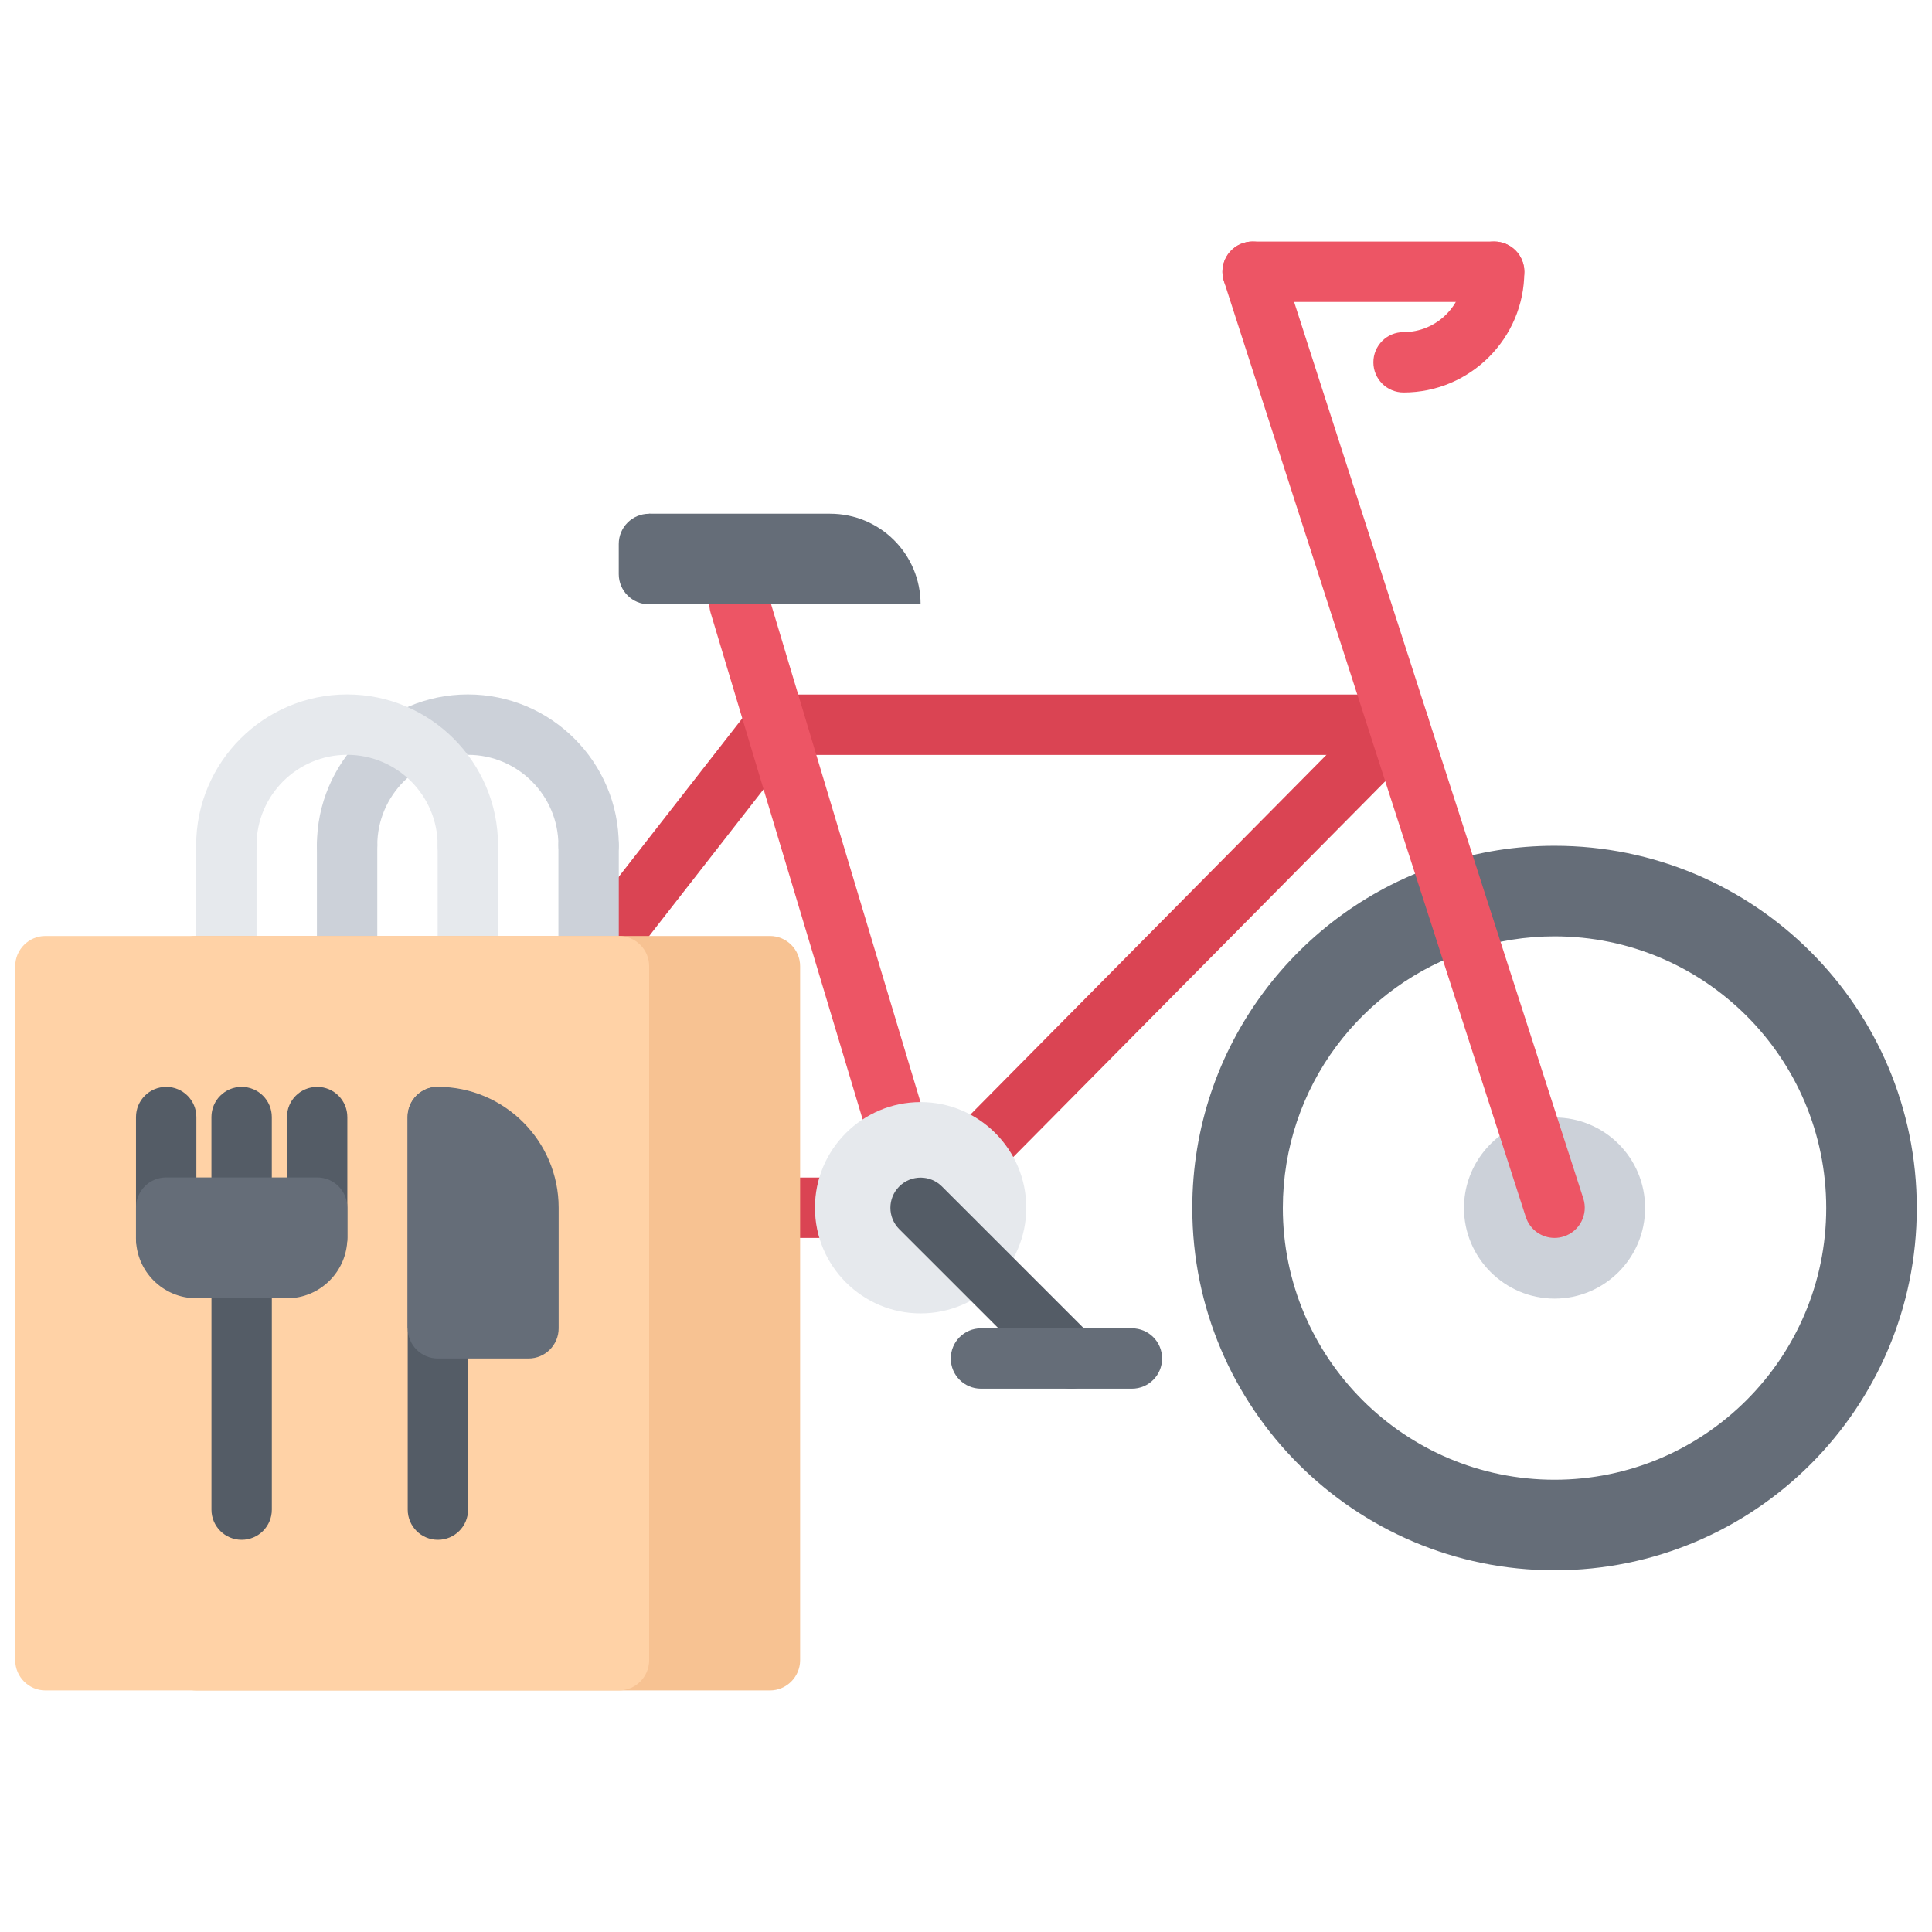
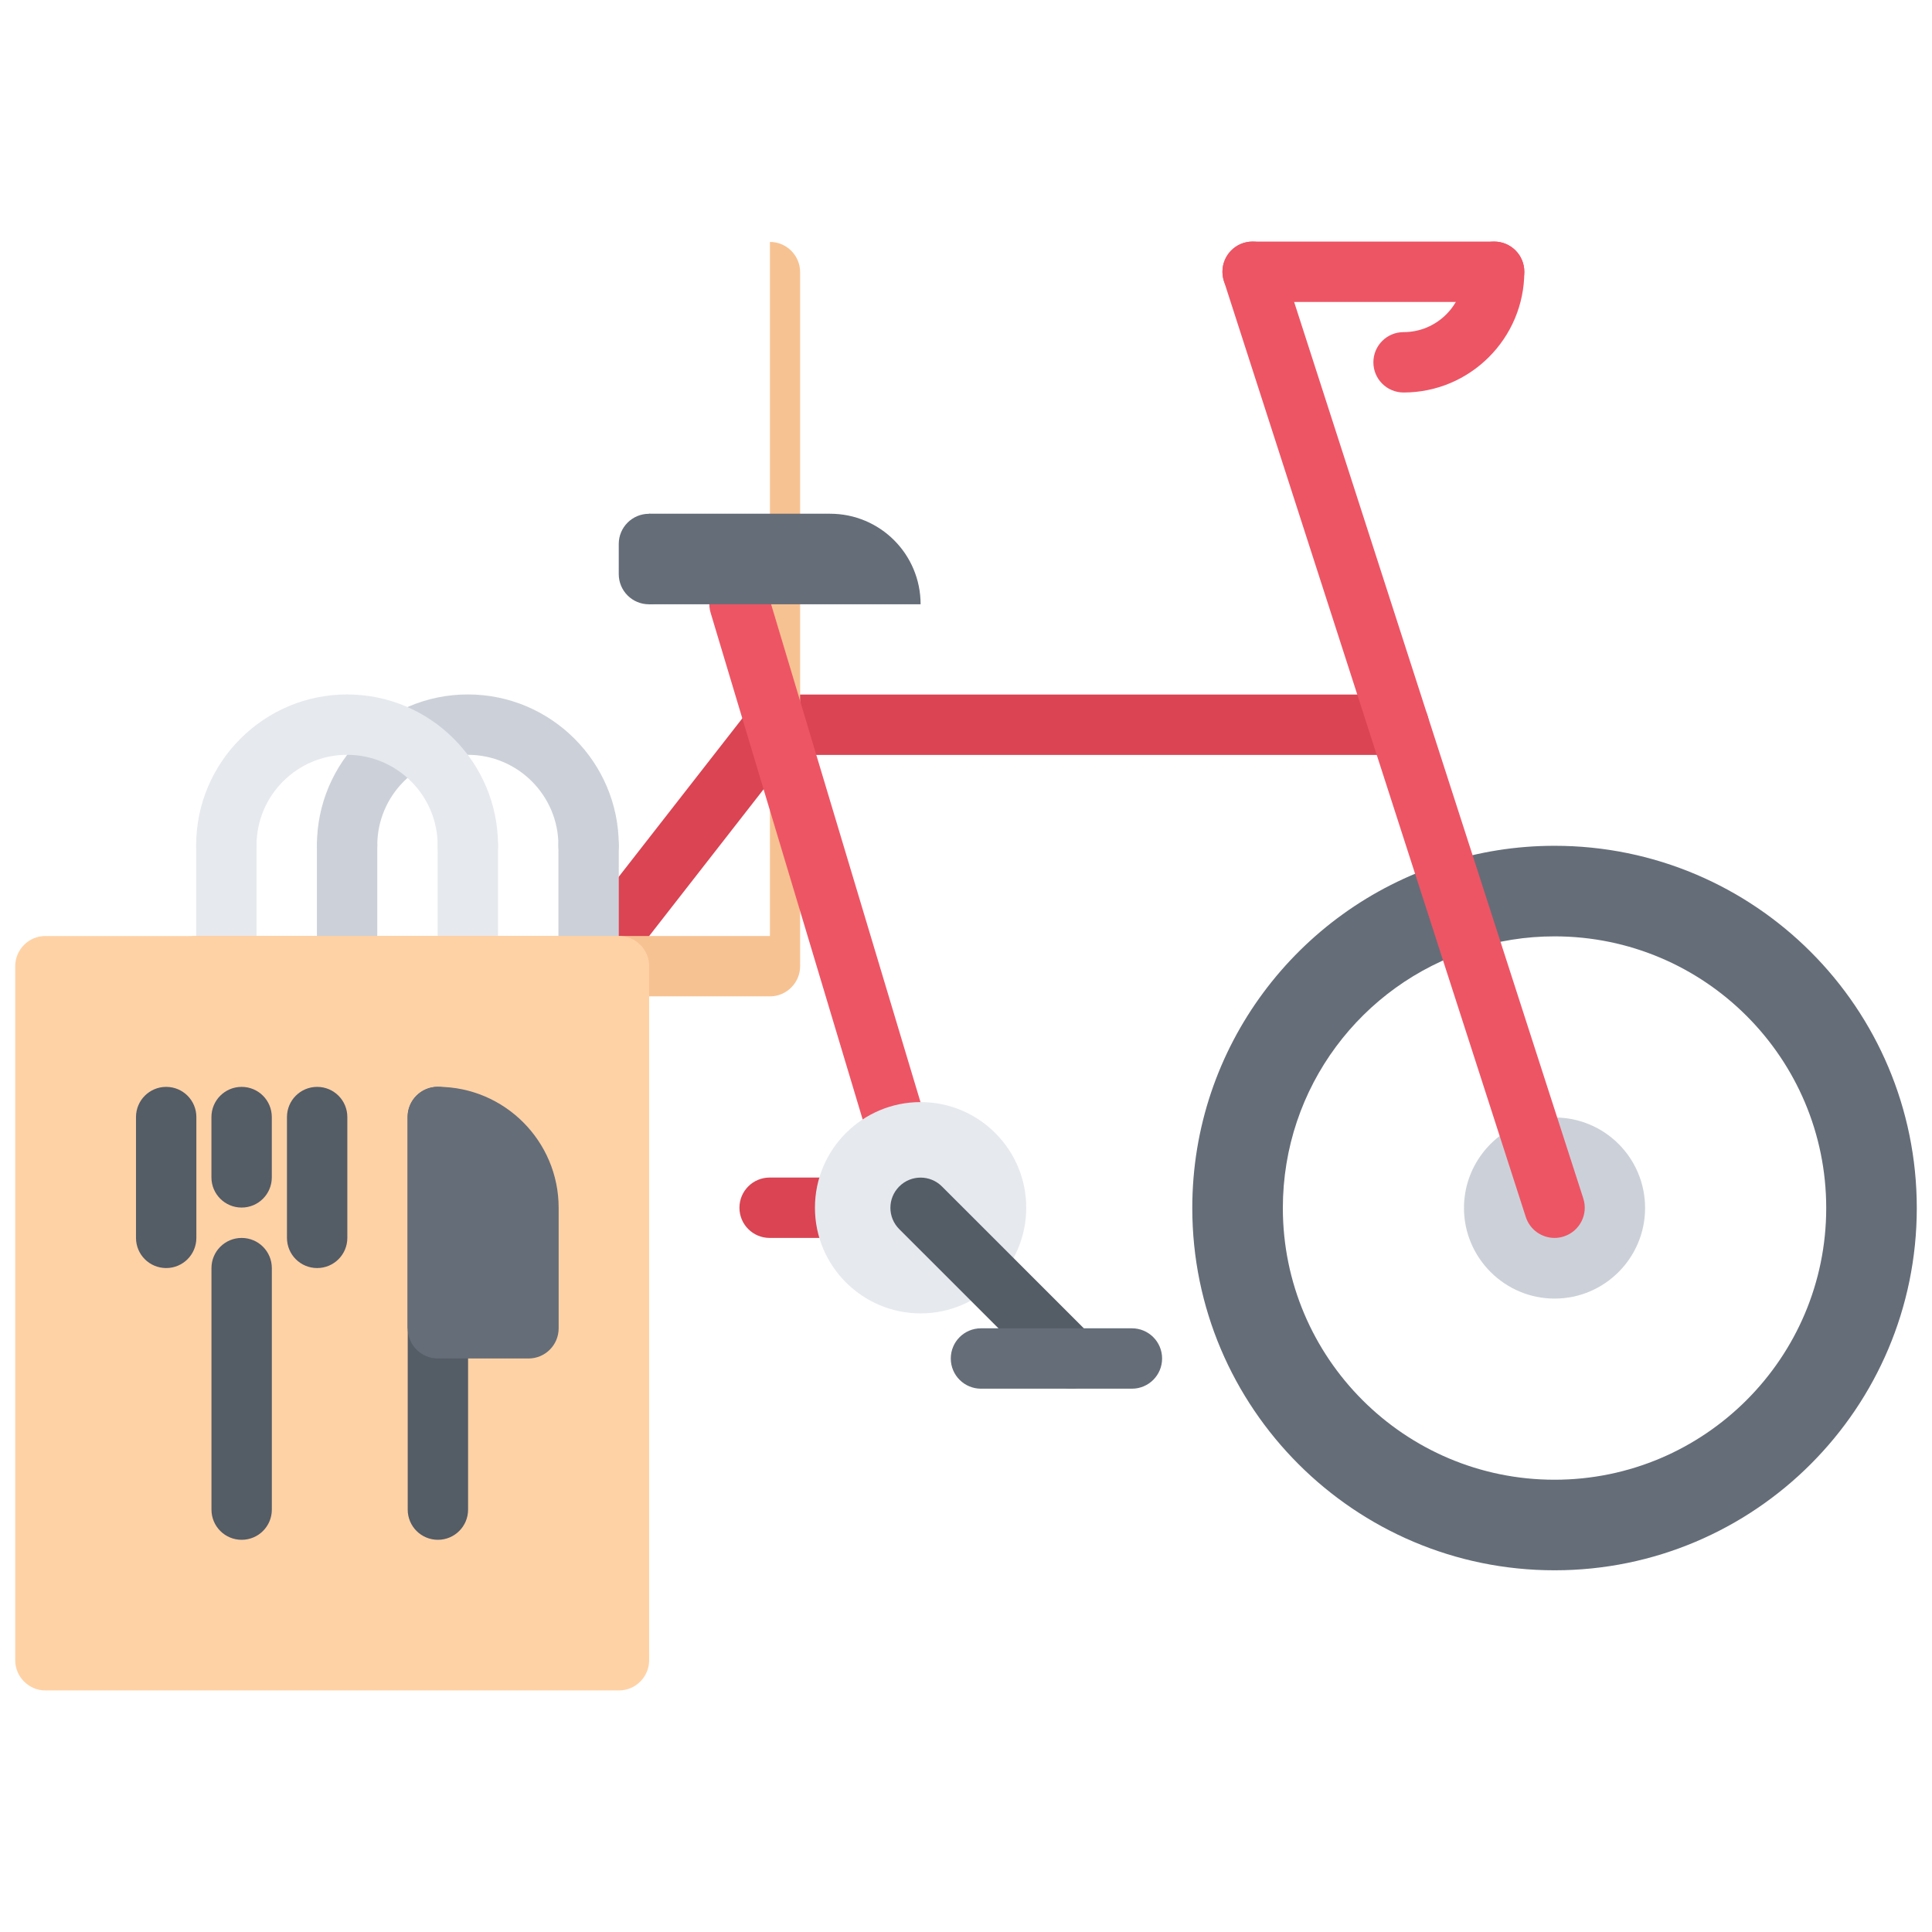
<svg xmlns="http://www.w3.org/2000/svg" id="icons" enable-background="new 0 0 64 64" height="512" viewBox="0 0 64 64" width="512">
  <g fill="#da4453">
    <path d="m27.496 41.008h-2.001c-.553 0-1-.447-1-1s.447-1 1-1h2.001c.553 0 1 .447 1 1s-.447 1-1 1z" />
    <path d="m19.472 32.984c-.215 0-.432-.068-.614-.211-.436-.34-.513-.969-.174-1.404l6.221-7.977c.34-.436.968-.514 1.404-.174s.513.969.174 1.404l-6.221 7.978c-.198.254-.492.384-.79.384z" />
    <path d="m46.335 25.008h-20.642c-.553 0-1-.447-1-1s.447-1 1-1h20.642c.553 0 1 .447 1 1s-.447 1-1 1z" />
-     <path d="m32.606 38.877c-.254 0-.509-.098-.703-.289-.393-.389-.396-1.021-.008-1.414l13.729-13.869c.388-.395 1.022-.396 1.414-.008.393.389.396 1.021.008 1.414l-13.729 13.869c-.195.197-.453.297-.711.297z" />
  </g>
  <path d="m19.498 29.004c-.553 0-1-.447-1-1 0-1.654-1.346-3-3-3s-3 1.346-3 3c0 .553-.447 1-1 1s-1-.447-1-1c0-2.756 2.243-5 5-5s5 2.244 5 5c0 .553-.447 1-1 1z" fill="#ccd1d9" />
  <path d="m11.498 33.004c-.553 0-1-.447-1-1v-4c0-.551.447-1 1-1s1 .449 1 1v4c0 .553-.447 1-1 1z" fill="#ccd1d9" />
  <path d="m19.498 33.004c-.553 0-1-.447-1-1v-4c0-.551.447-1 1-1s1 .449 1 1v4c0 .553-.447 1-1 1z" fill="#ccd1d9" />
  <path d="m15.498 29.004c-.553 0-1-.447-1-1 0-1.654-1.346-3-3-3s-3 1.346-3 3c0 .553-.447 1-1 1s-1-.447-1-1c0-2.756 2.243-5 5-5s5 2.244 5 5c0 .553-.447 1-1 1z" fill="#e6e9ed" />
  <path d="m7.498 33.004c-.553 0-1-.447-1-1v-4c0-.551.447-1 1-1s1 .449 1 1v4c0 .553-.447 1-1 1z" fill="#e6e9ed" />
  <path d="m15.498 33.004c-.553 0-1-.447-1-1v-4c0-.551.447-1 1-1s1 .449 1 1v4c0 .553-.447 1-1 1z" fill="#e6e9ed" />
-   <path d="m25.505 31.006c-.55 0-1.45 0-2 0h-2c-.55 0-1.45 0-2 0h-2c-.55 0-1.45 0-2 0h-2c-.55 0-1.45 0-2 0h-5c-.55 0-1 .449-1 1v22.992c0 .549.45 1 1 1h19c.55 0 1-.451 1-1v-22.992c0-.551-.45-1-1-1z" fill="#f7c292" />
+   <path d="m25.505 31.006c-.55 0-1.45 0-2 0h-2c-.55 0-1.45 0-2 0h-2c-.55 0-1.45 0-2 0h-2c-.55 0-1.45 0-2 0h-5c-.55 0-1 .449-1 1c0 .549.45 1 1 1h19c.55 0 1-.451 1-1v-22.992c0-.551-.45-1-1-1z" fill="#f7c292" />
  <path d="m20.504 31.006c-.55 0-1.45 0-2 0h-2c-.55 0-1.45 0-2 0h-2c-.55 0-1.45 0-2 0h-2c-.55 0-1.45 0-2 0h-5c-.55 0-1 .449-1 1v22.992c0 .549.45 1 1 1h19c.55 0 1-.451 1-1v-22.992c0-.551-.45-1-1-1z" fill="#ffd2a6" />
  <path d="m8.005 51.008c-.553 0-1-.447-1-1v-8c0-.553.447-1 1-1s1 .447 1 1v8c0 .553-.447 1-1 1z" fill="#545c66" />
  <path d="m5.505 42.006c-.553 0-1-.447-1-1v-4.002c0-.553.447-1 1-1s1 .447 1 1v4.002c0 .553-.447 1-1 1z" fill="#545c66" />
  <path d="m10.506 42.006c-.553 0-1-.447-1-1v-4.002c0-.553.447-1 1-1s1 .447 1 1v4.002c0 .553-.447 1-1 1z" fill="#545c66" />
  <path d="m14.506 51.008c-.553 0-1-.447-1-1v-13.006c0-.553.447-1 1-1s1 .447 1 1v13.006c0 .553-.447 1-1 1z" fill="#545c66" />
  <path d="m14.5 36.002c-.553 0-1 .447-1 1v7h.006c.001.553.447 1 1 1h3c.553 0 1-.447 1-1v-3.994c0-2.209-1.797-4.006-4.006-4.006z" fill="#656d78" />
  <path d="m8.004 40.002c-.553 0-1-.447-1-1v-1.998c0-.553.447-1 1-1s1 .447 1 1v1.998c0 .553-.447 1-1 1z" fill="#545c66" />
-   <path d="m10.506 39.004h-5.001c-.553 0-1 .447-1 1v1c0 .002-.001.002-.001.004 0 1.102.896 1.998 1.997 1.998h2.993c.004 0 .007.002.01.002 1.104 0 2.002-.898 2.002-2.002v-1.002c0-.553-.447-1-1-1z" fill="#656d78" />
  <path d="m48.496 40.018c0-1.34.88-2.469 2.08-2.859.29-.09.6-.141.92-.141 1.66 0 3 1.34 3 3 0 1.65-1.34 3-3 3-1.65 0-3-1.35-3-3z" fill="#ccd1d9" />
  <path d="m51.496 49.018c4.97 0 9-4.039 9-9 0-4.969-4.03-9-9-9-.96 0-1.89.15-2.76.441-3.62 1.16-6.24 4.549-6.24 8.559 0 4.961 4.03 9 9 9zm0-21c6.63 0 12 5.371 12 12 0 6.621-5.37 12-12 12-6.62 0-12-5.379-12-12 0-5.35 3.5-9.869 8.32-11.42 1.161-.379 2.4-.58 3.68-.58z" fill="#656d78" />
  <path d="m51.496 41.008c-.423 0-.815-.27-.952-.693l-10.001-31.006c-.169-.525.119-1.09.646-1.26.526-.166 1.089.121 1.259.646l10.001 31.006c.169.525-.119 1.088-.646 1.258-.102.033-.205.049-.307.049z" fill="#ed5565" />
  <path d="m49.495 10.002h-8c-.553 0-1-.447-1-1s.447-1 1-1h8c.553 0 1 .447 1 1s-.447 1-1 1z" fill="#ed5565" />
  <path d="m46.495 13.002c-.553 0-1-.447-1-1s.447-1 1-1c1.103 0 2-.898 2-2 0-.553.447-1 1-1s1 .447 1 1c0 2.205-1.794 4-4 4z" fill="#ed5565" />
  <path d="m29.635 38.131c-.431 0-.828-.279-.958-.713l-5.138-17.123c-.158-.529.142-1.086.671-1.246.53-.158 1.087.143 1.245.672l5.138 17.123c.158.529-.142 1.086-.671 1.246-.096.027-.193.041-.287.041z" fill="#ed5565" />
  <path d="m30.496 36.508c-1.931 0-3.5 1.568-3.5 3.5 0 1.93 1.569 3.5 3.5 3.5s3.5-1.57 3.5-3.5c0-1.932-1.569-3.5-3.5-3.5z" fill="#e6e9ed" />
  <path d="m35.489 46.002c-.256 0-.512-.098-.707-.293l-4.993-4.992c-.391-.391-.391-1.023 0-1.414s1.023-.391 1.414 0l4.993 4.992c.391.391.391 1.023 0 1.414-.195.195-.451.293-.707.293z" fill="#545c66" />
  <path d="m37.496 46.002h-5c-.553 0-1-.447-1-1s.447-1 1-1h5c.553 0 1 .447 1 1s-.447 1-1 1z" fill="#656d78" />
  <path d="m27.496 17.018c1.66 0 3 1.34 3 3h-6-2.999v-3z" fill="#656d78" />
  <path d="m21.497 20.018c-.553 0-1-.447-1-1v-.998c0-.553.447-1 1-1s1 .447 1 1v.998c0 .552-.447 1-1 1z" fill="#656d78" />
</svg>